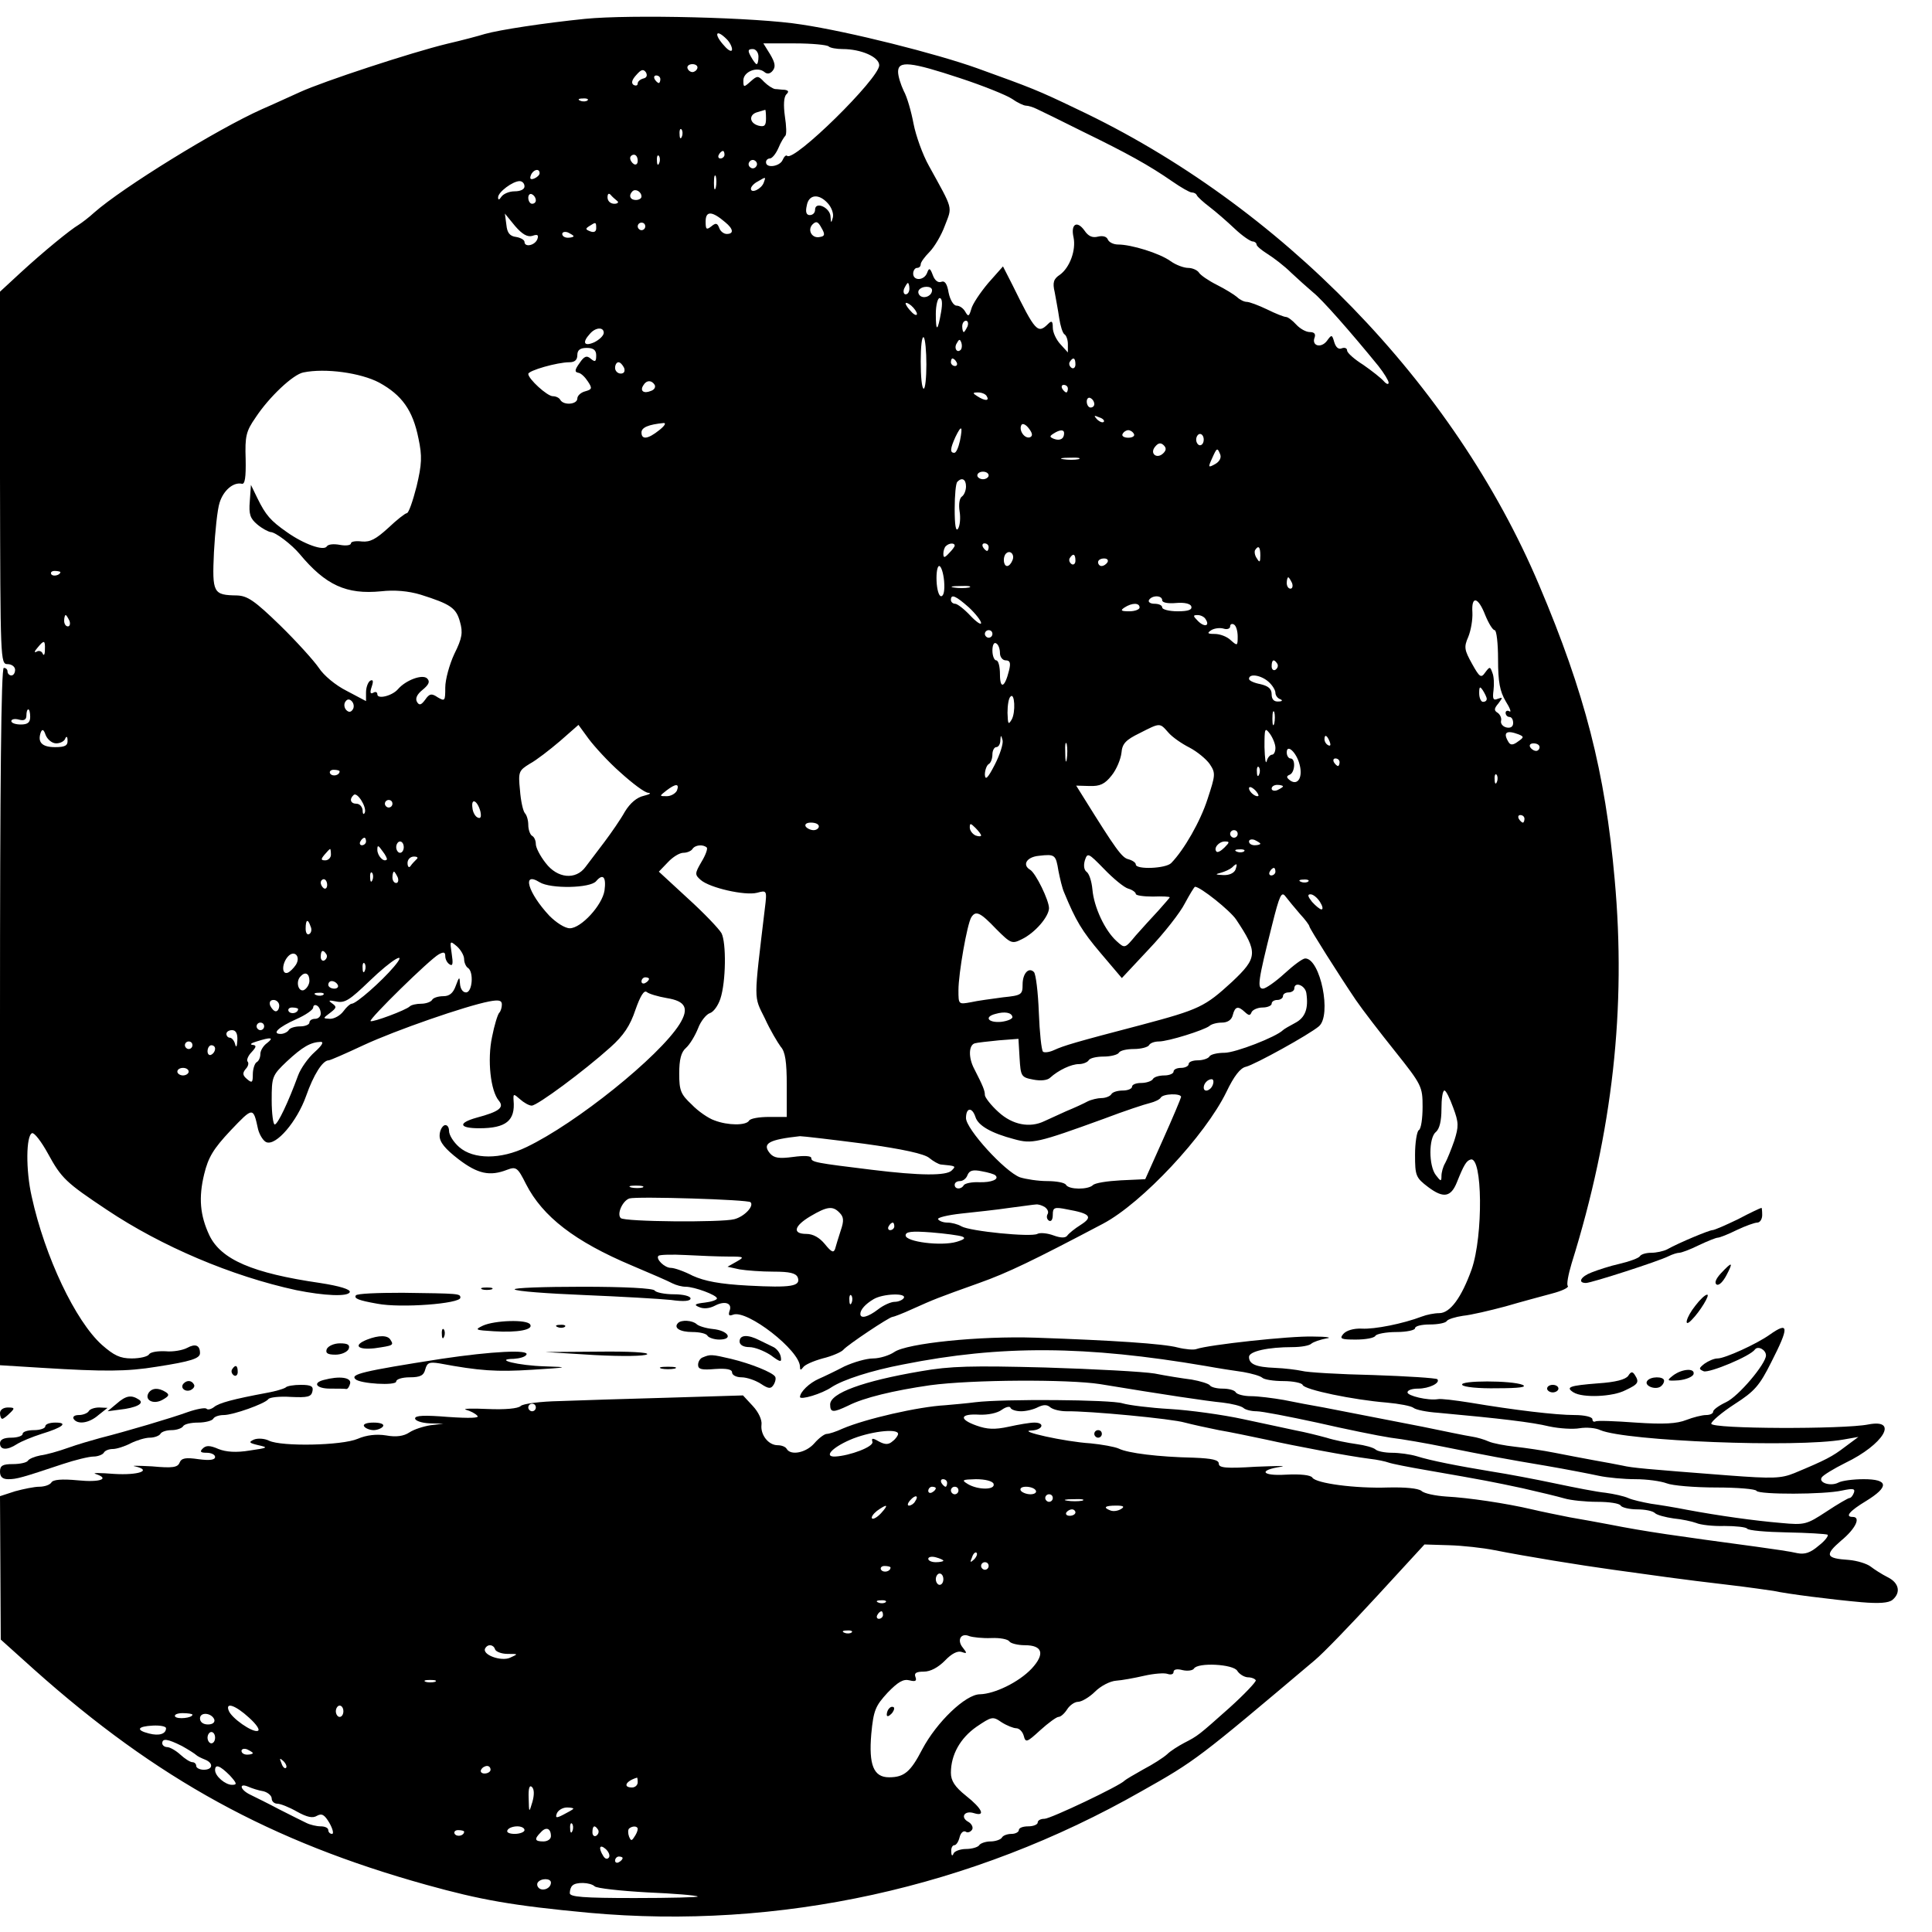
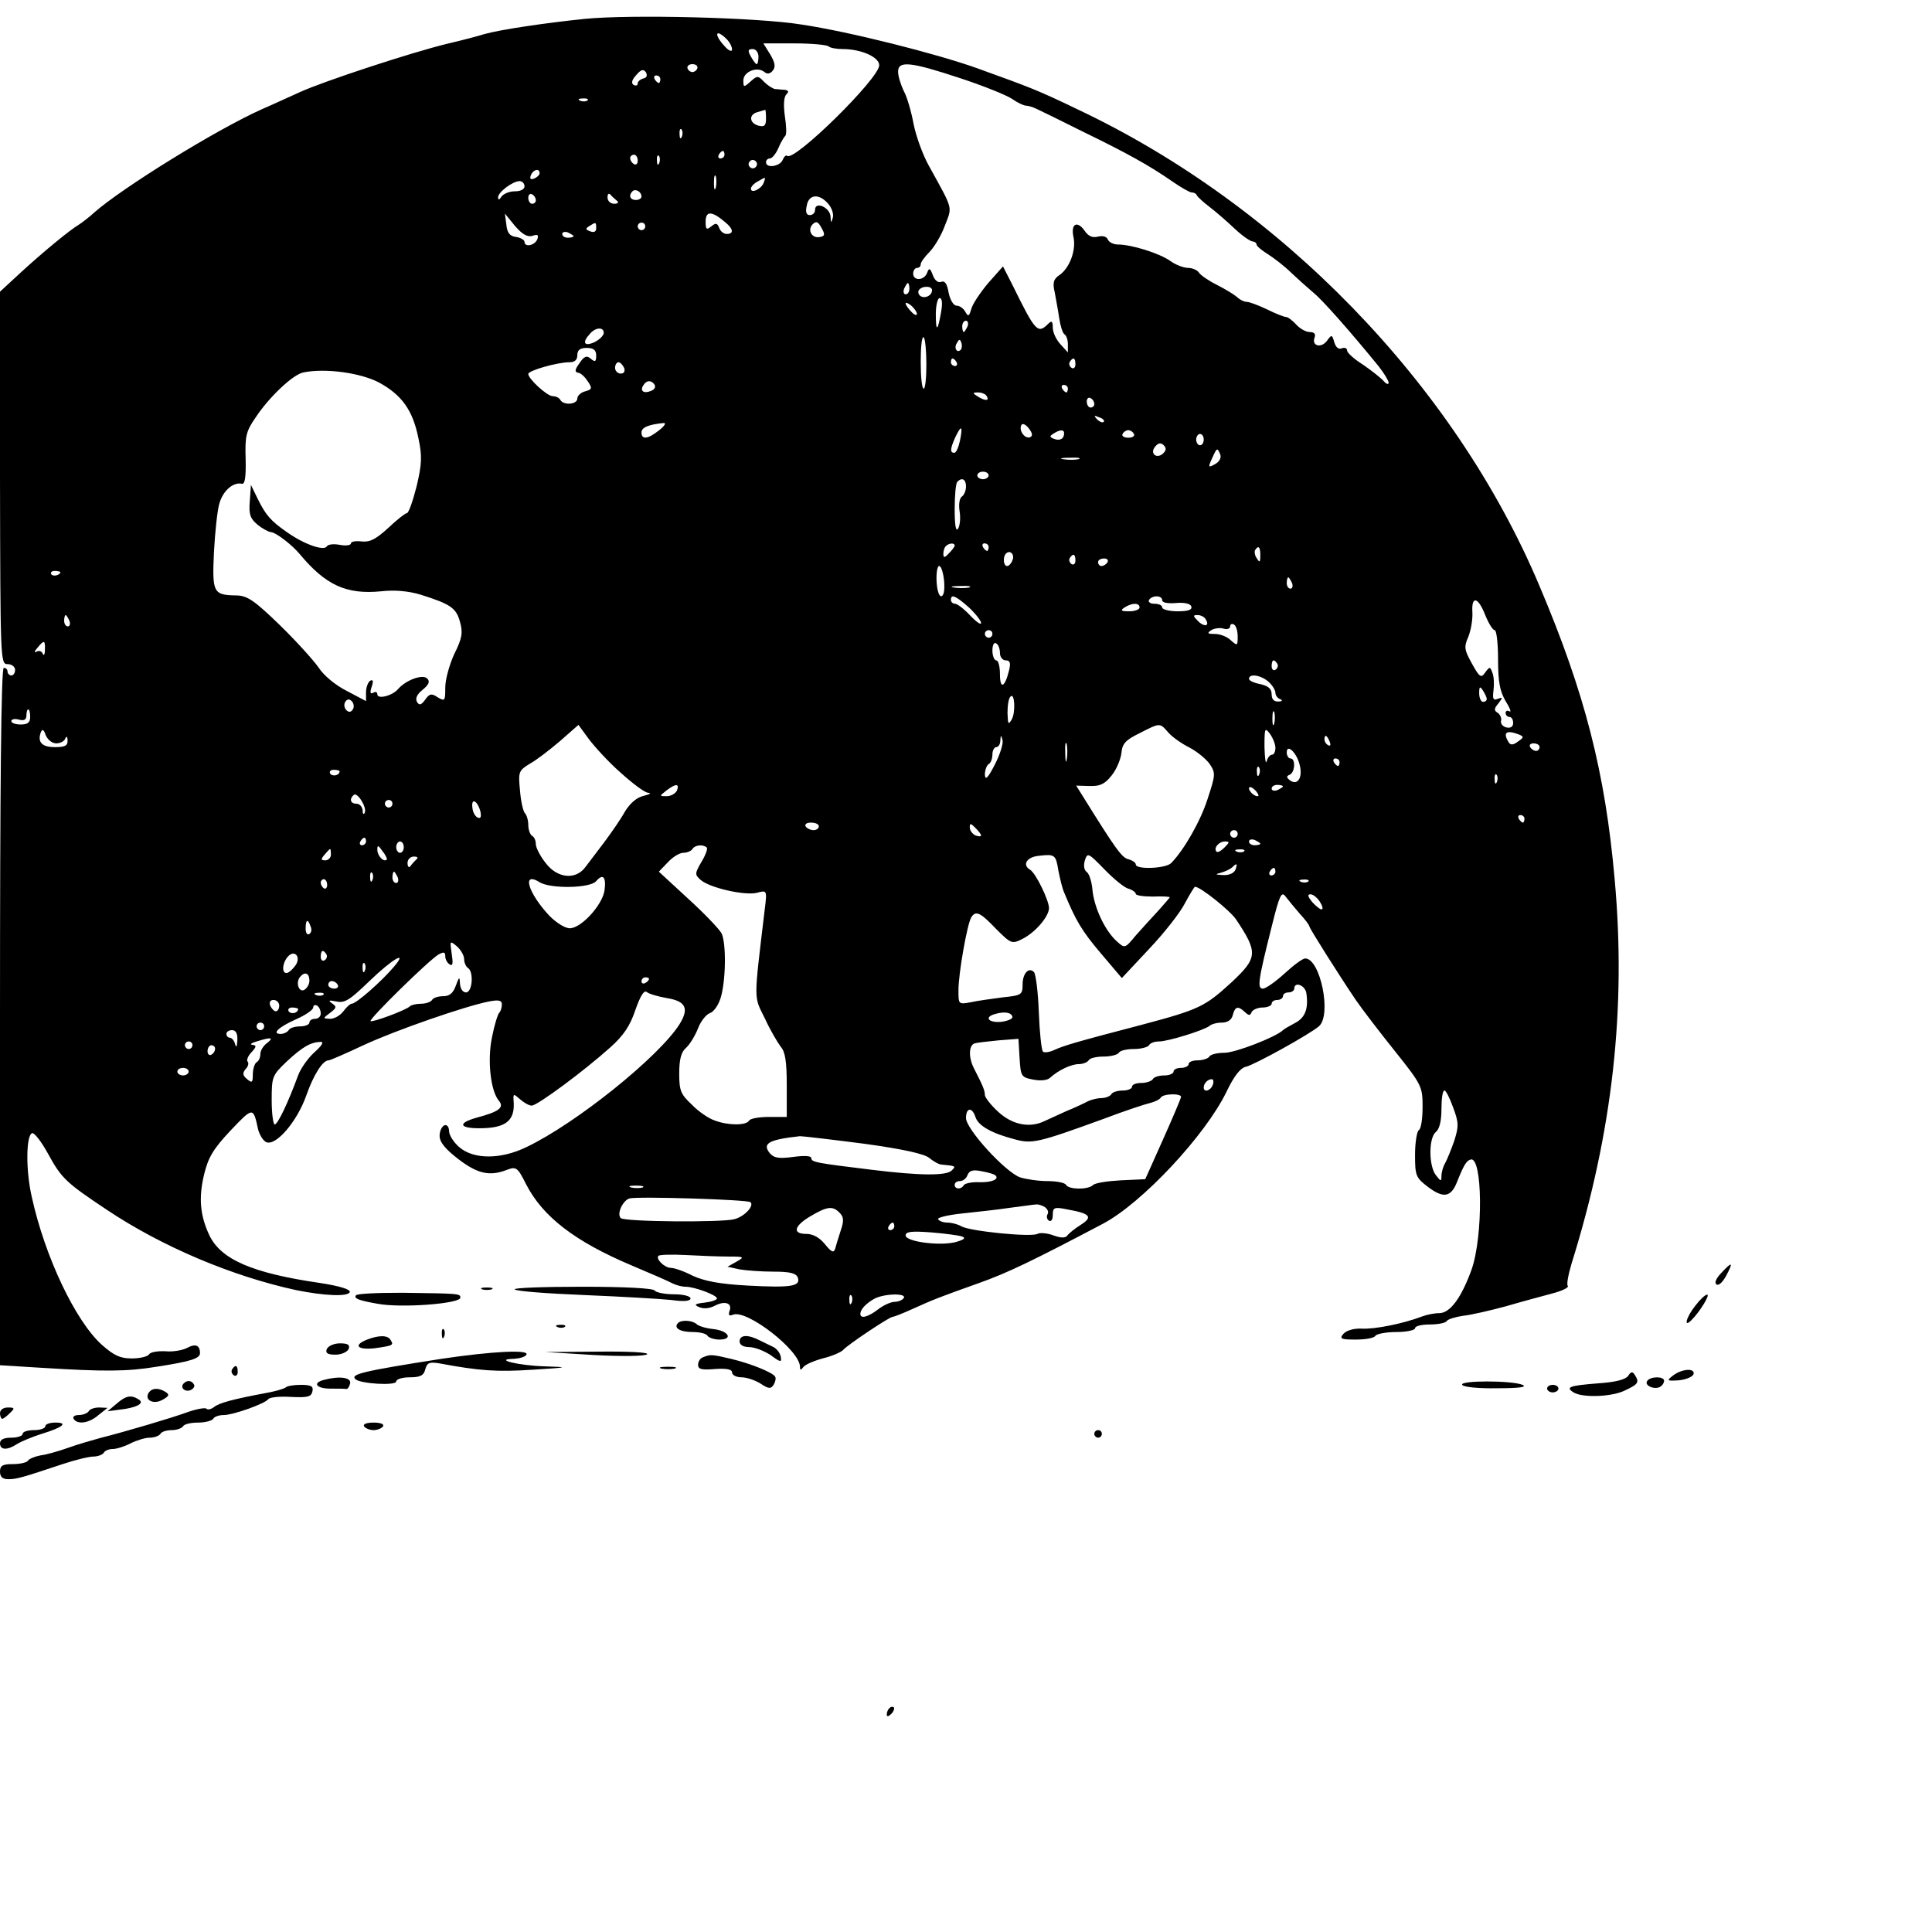
<svg xmlns="http://www.w3.org/2000/svg" version="1.0" width="512pt" height="512pt" viewBox="0 0 512 512" preserveAspectRatio="xMidYMid meet">
  <g transform="translate(0,512) scale(0.1,-0.1)" fill="#000000" stroke="none">
    <path d="M1550 5070 c-108 -11 -226 -29 -265 -40 -16 -5 -61 -17 -100 -26 -95 -23 -329 -100 -390 -128 -27 -12 -72 -33 -100 -45 -121 -54 -370 -208 -445 -274 -14 -13 -34 -28 -42 -33 -22 -13 -92 -70 -155 -128 l-53 -49 0 -494 c1 -484 1 -493 20 -493 11 0 20 -7 20 -15 0 -8 -4 -15 -10 -15 -5 0 -10 5 -10 10 0 6 -4 10 -10 10 -7 0 -10 -315 -10 -924 l0 -924 113 -7 c162 -10 223 -10 302 3 91 14 115 22 115 36 0 21 -12 26 -34 14 -11 -6 -37 -11 -57 -9 -21 1 -40 -2 -44 -8 -3 -6 -24 -11 -46 -11 -31 0 -47 8 -79 36 -70 63 -151 233 -186 393 -16 70 -15 162 1 168 6 2 25 -23 42 -54 36 -66 48 -77 156 -149 145 -97 331 -176 502 -213 74 -15 138 -18 142 -5 2 7 -27 16 -79 24 -179 26 -262 62 -293 126 -25 53 -29 100 -14 162 11 45 24 67 70 116 60 63 60 63 73 3 4 -15 14 -31 22 -34 26 -10 81 55 105 122 20 57 44 95 60 95 4 0 45 18 92 40 86 40 271 104 333 116 26 5 34 3 34 -8 0 -8 -3 -18 -7 -22 -4 -4 -13 -33 -19 -64 -13 -61 -4 -143 18 -169 15 -18 1 -29 -59 -45 -50 -14 -47 -28 7 -28 71 0 96 20 91 74 -1 18 0 18 17 3 10 -9 24 -17 31 -17 15 0 139 92 208 154 36 32 53 58 67 100 13 37 23 53 30 47 6 -5 30 -12 53 -16 50 -8 60 -27 34 -69 -54 -86 -274 -263 -406 -326 -68 -33 -140 -33 -178 0 -15 13 -27 32 -27 43 0 10 -5 17 -12 15 -7 -3 -13 -15 -13 -28 0 -17 15 -35 50 -62 51 -39 83 -46 129 -28 24 9 28 6 50 -38 44 -86 129 -152 281 -216 50 -21 98 -42 107 -47 10 -5 25 -9 35 -9 23 0 83 -22 83 -31 0 -4 -15 -9 -32 -11 -27 -3 -30 -6 -15 -12 11 -5 27 -4 42 4 27 14 47 6 38 -15 -3 -11 -1 -13 10 -9 37 14 177 -95 177 -138 0 -9 2 -10 8 -2 4 7 27 17 52 24 25 6 50 17 55 23 11 13 122 87 130 87 3 0 27 9 53 21 58 26 65 29 177 69 76 27 144 60 328 157 104 55 271 234 327 349 20 42 37 64 52 67 24 6 167 85 193 107 35 29 4 180 -36 180 -7 0 -31 -18 -55 -40 -24 -22 -50 -40 -57 -40 -16 0 -13 21 24 168 20 80 25 91 36 76 7 -9 24 -30 38 -46 14 -15 25 -30 25 -33 0 -5 79 -130 123 -195 17 -25 64 -86 104 -136 71 -89 73 -94 73 -147 0 -31 -4 -59 -10 -62 -5 -3 -10 -33 -10 -65 0 -56 2 -61 35 -86 40 -30 60 -27 76 13 18 45 25 57 36 60 32 11 34 -202 3 -291 -27 -75 -57 -116 -86 -116 -13 0 -33 -4 -46 -9 -50 -19 -125 -34 -159 -32 -22 1 -41 -5 -49 -14 -11 -13 -6 -15 33 -15 25 0 49 4 52 10 3 5 28 10 56 10 27 0 49 5 49 10 0 6 18 10 39 10 22 0 42 4 45 9 3 5 23 11 43 14 21 2 72 14 113 25 41 12 97 27 123 34 27 7 45 16 42 20 -4 3 1 30 10 60 109 349 145 677 114 1018 -25 283 -79 494 -200 779 -225 533 -686 1008 -1225 1262 -104 50 -120 56 -264 108 -109 39 -339 97 -466 116 -117 19 -454 27 -574 15z m376 -54 c8 -8 14 -20 14 -27 0 -7 -9 -4 -20 9 -29 31 -24 48 6 18z m270 -19 c4 -4 21 -7 37 -7 49 0 97 -21 97 -43 0 -35 -226 -257 -244 -240 -3 3 -8 -2 -12 -11 -7 -17 -44 -23 -44 -6 0 6 5 10 10 10 6 0 16 12 23 28 6 15 15 29 18 32 4 3 3 26 -1 52 -4 29 -3 51 4 58 7 7 6 10 -4 12 -8 0 -20 2 -26 2 -6 1 -19 9 -29 19 -16 17 -18 17 -36 1 -18 -16 -19 -16 -19 3 0 23 37 38 56 22 7 -6 15 -5 22 4 8 10 6 21 -7 43 l-18 29 83 0 c46 0 86 -4 90 -8z m-186 -27 c0 -11 -2 -20 -5 -20 -2 0 -9 9 -15 20 -9 16 -8 20 5 20 8 0 15 -9 15 -20z m-162 -31 c-2 -6 -8 -10 -13 -10 -5 0 -11 4 -13 10 -2 6 4 11 13 11 9 0 15 -5 13 -11z m696 -26 c61 -20 123 -45 138 -55 14 -10 31 -18 37 -18 6 0 19 -4 29 -9 9 -4 64 -31 122 -60 117 -57 175 -89 237 -132 23 -16 46 -29 51 -29 6 0 12 -3 14 -8 2 -4 17 -18 33 -30 17 -13 47 -39 67 -58 20 -19 42 -34 48 -34 5 0 10 -4 10 -8 0 -4 13 -15 29 -25 16 -10 45 -32 63 -50 18 -17 45 -41 58 -52 23 -18 98 -103 173 -195 15 -19 27 -39 27 -44 0 -6 -6 -4 -13 4 -7 8 -31 27 -54 43 -24 15 -43 32 -43 38 0 6 -6 9 -14 6 -9 -4 -16 3 -20 16 -6 21 -7 21 -20 3 -16 -20 -41 -12 -32 10 3 9 -1 14 -13 14 -10 0 -26 9 -36 20 -10 11 -22 20 -27 20 -5 0 -28 9 -50 20 -23 11 -47 20 -54 20 -7 0 -19 6 -26 13 -7 6 -31 21 -53 32 -22 11 -44 26 -48 33 -4 6 -17 12 -28 12 -12 0 -33 8 -47 18 -29 21 -104 44 -139 44 -12 0 -24 6 -27 13 -3 8 -13 11 -26 8 -15 -4 -26 1 -36 16 -20 28 -37 17 -29 -18 7 -34 -10 -80 -36 -99 -17 -11 -20 -21 -14 -46 3 -17 9 -48 12 -69 3 -20 9 -40 14 -43 5 -3 9 -15 9 -26 l0 -22 -20 22 c-11 12 -20 31 -20 44 0 17 -3 19 -12 10 -28 -28 -34 -21 -95 103 l-25 49 -39 -44 c-21 -25 -42 -56 -45 -69 -6 -20 -8 -21 -16 -7 -5 9 -15 16 -23 16 -8 0 -17 15 -21 34 -4 24 -10 33 -20 29 -8 -3 -17 4 -22 18 -7 19 -10 20 -15 6 -8 -21 -37 -22 -37 -2 0 8 5 15 10 15 6 0 10 4 10 10 0 5 11 20 23 32 13 13 32 45 41 70 20 52 23 40 -42 158 -17 30 -35 81 -41 112 -6 32 -17 71 -26 87 -8 17 -15 39 -15 51 0 30 34 26 164 -17z m-839 -1 c-8 -2 -15 -8 -15 -13 0 -6 -5 -7 -11 -4 -7 5 -4 14 7 26 13 15 19 17 26 7 4 -8 2 -14 -7 -16z m45 -2 c0 -5 -2 -10 -4 -10 -3 0 -8 5 -11 10 -3 6 -1 10 4 10 6 0 11 -4 11 -10z m-193 -56 c-3 -3 -12 -4 -19 -1 -8 3 -5 6 6 6 11 1 17 -2 13 -5z m473 -48 c0 -19 -4 -23 -20 -19 -25 7 -26 30 -2 36 9 3 18 5 20 6 1 0 2 -10 2 -23z m-223 -48 c-3 -8 -6 -5 -6 6 -1 11 2 17 5 13 3 -3 4 -12 1 -19z m113 -48 c0 -5 -5 -10 -11 -10 -5 0 -7 5 -4 10 3 6 8 10 11 10 2 0 4 -4 4 -10z m-230 -16 c0 -8 -4 -12 -10 -9 -5 3 -10 10 -10 16 0 5 5 9 10 9 6 0 10 -7 10 -16z m57 -6 c-3 -8 -6 -5 -6 6 -1 11 2 17 5 13 3 -3 4 -12 1 -19z m257 -9 c-3 -5 -10 -7 -15 -3 -5 3 -7 10 -3 15 3 5 10 7 15 3 5 -3 7 -10 3 -15z m-574 -18 c0 -5 -7 -11 -14 -14 -10 -4 -13 -1 -9 9 6 15 23 19 23 5z m467 -38 c-3 -10 -5 -4 -5 12 0 17 2 24 5 18 2 -7 2 -21 0 -30z m127 13 c-6 -17 -34 -30 -34 -16 0 5 8 14 18 19 22 13 22 13 16 -3z m-634 -10 c0 -8 -11 -13 -26 -13 -15 0 -30 -7 -35 -14 -6 -9 -9 -10 -9 -2 0 14 39 43 57 43 7 0 13 -6 13 -14z m310 -27 c0 -5 -7 -9 -15 -9 -15 0 -20 12 -9 23 8 8 24 -1 24 -14z m-280 -10 c0 -5 -4 -9 -10 -9 -5 0 -10 7 -10 16 0 8 5 12 10 9 6 -3 10 -10 10 -16z m215 -1 c6 -4 2 -8 -7 -8 -10 0 -18 7 -18 17 0 9 3 12 8 7 4 -5 12 -12 17 -16z m559 -7 c10 -11 16 -28 13 -38 -4 -15 -5 -15 -6 3 -1 24 -41 42 -41 18 0 -8 -6 -14 -14 -14 -9 0 -12 8 -8 25 5 30 32 33 56 6z m-272 -50 c22 -18 23 -31 4 -31 -8 0 -17 7 -20 16 -5 13 -9 14 -21 4 -13 -10 -15 -8 -15 13 0 29 17 28 52 -2z m-511 -36 c14 5 17 2 13 -9 -7 -17 -34 -22 -34 -7 0 5 -10 11 -22 13 -17 2 -24 11 -26 32 l-4 30 27 -33 c19 -22 33 -30 46 -26z m762 -3 c-21 -5 -34 18 -20 33 10 10 15 8 24 -9 10 -17 9 -22 -4 -24z m-593 23 c0 -9 -6 -12 -16 -8 -13 5 -13 7 -2 14 17 11 18 11 18 -6z m130 5 c0 -5 -4 -10 -10 -10 -5 0 -10 5 -10 10 0 6 5 10 10 10 6 0 10 -4 10 -10z m-190 -26 c0 -2 -7 -4 -15 -4 -8 0 -15 4 -15 10 0 5 7 7 15 4 8 -4 15 -8 15 -10z m890 -139 c0 -8 -4 -15 -10 -15 -5 0 -7 7 -4 15 4 8 8 15 10 15 2 0 4 -7 4 -15z m60 -4 c0 -14 -18 -23 -30 -16 -6 4 -8 11 -5 16 8 12 35 12 35 0z m24 -58 c-9 -52 -14 -54 -14 -5 0 23 5 42 10 42 7 0 8 -14 4 -37z m-64 -5 c0 -5 -7 -3 -15 6 -8 8 -15 18 -15 22 0 3 7 1 15 -6 8 -7 15 -17 15 -22z m134 -33 c-4 -8 -8 -15 -10 -15 -2 0 -4 7 -4 15 0 8 4 15 10 15 5 0 7 -7 4 -15z m-964 -17 c0 -7 -11 -18 -25 -25 -27 -12 -33 -1 -12 22 15 18 37 19 37 3z m855 -84 c0 -35 -3 -64 -7 -64 -5 0 -8 32 -8 72 0 39 3 68 8 64 4 -4 7 -37 7 -72z m91 39 c-10 -10 -19 5 -10 18 6 11 8 11 12 0 2 -7 1 -15 -2 -18z m-966 -15 c0 -17 -3 -18 -14 -9 -11 10 -18 7 -30 -11 -13 -18 -14 -24 -3 -26 7 -1 18 -12 25 -23 12 -18 11 -21 -7 -26 -12 -3 -21 -12 -21 -19 0 -16 -36 -19 -45 -4 -3 6 -12 10 -20 10 -15 0 -65 46 -65 59 0 9 77 31 109 31 14 0 21 6 21 19 0 13 7 19 25 19 18 0 25 -6 25 -20z m955 -18 c3 -5 1 -10 -4 -10 -6 0 -11 5 -11 10 0 6 2 10 4 10 3 0 8 -4 11 -10z m315 -6 c0 -8 -5 -12 -10 -9 -6 4 -8 11 -5 16 9 14 15 11 15 -7z m-1196 -9 c3 -9 0 -15 -9 -15 -8 0 -15 7 -15 15 0 8 4 15 9 15 5 0 11 -7 15 -15z m-649 -39 c60 -33 89 -73 104 -148 10 -47 9 -68 -5 -127 -10 -39 -21 -71 -26 -71 -4 0 -27 -18 -49 -39 -33 -30 -48 -38 -70 -36 -16 2 -29 0 -29 -5 0 -5 -13 -7 -29 -4 -16 3 -31 2 -35 -4 -8 -13 -61 6 -106 38 -43 30 -56 45 -78 90 l-17 35 -3 -43 c-3 -35 1 -46 20 -62 13 -11 29 -19 35 -20 13 0 56 -33 77 -58 69 -83 124 -108 216 -99 35 4 72 1 105 -9 79 -25 94 -35 104 -72 8 -28 6 -43 -15 -85 -13 -28 -24 -68 -24 -89 0 -36 -1 -37 -20 -26 -16 11 -22 10 -33 -6 -11 -15 -16 -16 -22 -6 -5 9 0 20 15 32 17 14 20 22 12 30 -12 12 -56 -4 -77 -28 -15 -18 -55 -28 -55 -14 0 6 -5 8 -11 4 -8 -4 -9 1 -4 16 5 15 4 20 -4 16 -6 -4 -11 -18 -11 -31 l0 -23 -51 27 c-30 15 -61 41 -74 61 -13 19 -59 70 -103 113 -67 65 -86 78 -114 79 -63 1 -66 6 -61 115 3 54 9 113 15 131 10 32 36 55 59 50 8 -2 11 17 10 65 -2 61 1 74 26 110 36 55 100 115 127 120 58 12 152 -1 201 -27z m730 -6 c3 -6 -1 -13 -10 -16 -19 -8 -30 0 -20 15 8 14 22 14 30 1z m1095 -10 c0 -5 -2 -10 -4 -10 -3 0 -8 5 -11 10 -3 6 -1 10 4 10 6 0 11 -4 11 -10z m-215 -20 c8 -13 -5 -13 -25 0 -13 8 -13 10 2 10 9 0 20 -4 23 -10z m285 -21 c0 -5 -4 -9 -10 -9 -5 0 -10 7 -10 16 0 8 5 12 10 9 6 -3 10 -10 10 -16z m25 -47 c-3 -3 -11 0 -18 7 -9 10 -8 11 6 5 10 -3 15 -9 12 -12z m-1178 -22 c-30 -24 -47 -26 -47 -6 0 13 18 21 59 25 7 0 2 -8 -12 -19z m982 -19 c-14 -4 -30 19 -22 33 3 5 12 1 20 -10 10 -13 10 -20 2 -23z m-185 -9 c-4 -18 -10 -32 -15 -32 -12 0 -11 11 3 42 16 33 20 30 12 -10z m276 20 c0 -15 -11 -21 -27 -15 -12 5 -12 7 -1 14 17 11 28 11 28 1z m185 -2 c3 -5 -3 -10 -15 -10 -12 0 -18 5 -15 10 3 6 10 10 15 10 5 0 12 -4 15 -10z m185 -15 c0 -8 -4 -15 -10 -15 -5 0 -10 7 -10 15 0 8 5 15 10 15 6 0 10 -7 10 -15z m-107 -36 c-17 -17 -37 -1 -22 17 8 10 15 12 23 4 7 -7 7 -13 -1 -21z m151 -4 c3 -9 -3 -19 -14 -25 -18 -10 -19 -9 -8 15 13 29 14 30 22 10z m-376 -12 c-10 -2 -28 -2 -40 0 -13 2 -5 4 17 4 22 1 32 -1 23 -4z m-238 -43 c0 -5 -7 -10 -15 -10 -8 0 -15 5 -15 10 0 6 7 10 15 10 8 0 15 -4 15 -10z m-60 -29 c0 -11 -5 -23 -11 -27 -6 -4 -9 -20 -6 -39 3 -17 1 -38 -4 -46 -6 -9 -9 9 -9 52 0 36 3 69 7 72 12 13 23 7 23 -12z m-30 -157 c0 -3 -7 -12 -15 -20 -12 -13 -15 -13 -15 -1 0 7 3 17 7 20 8 8 23 9 23 1z m90 -4 c0 -5 -2 -10 -4 -10 -3 0 -8 5 -11 10 -3 6 -1 10 4 10 6 0 11 -4 11 -10z m720 -22 c0 -18 -2 -20 -9 -8 -6 8 -7 18 -5 22 9 14 14 9 14 -14z m-657 -13 c-3 -8 -9 -15 -14 -15 -10 0 -12 24 -3 33 11 11 24 -3 17 -18z m167 -1 c0 -8 -5 -12 -10 -9 -6 4 -8 11 -5 16 9 14 15 11 15 -7z m85 -4 c-3 -5 -10 -10 -16 -10 -5 0 -9 5 -9 10 0 6 7 10 16 10 8 0 12 -4 9 -10z m-433 -50 c2 -25 -1 -40 -8 -40 -6 0 -11 18 -12 40 -1 22 2 40 7 40 5 0 11 -18 13 -40z m-2342 24 c0 -8 -19 -13 -24 -6 -3 5 1 9 9 9 8 0 15 -2 15 -3z m3264 -29 c3 -8 1 -15 -4 -15 -6 0 -10 7 -10 15 0 8 2 15 4 15 2 0 6 -7 10 -15z m-856 -12 c-10 -2 -28 -2 -40 0 -13 2 -5 4 17 4 22 1 32 -1 23 -4z m0 -53 c17 -16 32 -35 32 -41 0 -6 -13 3 -29 20 -16 17 -34 31 -40 31 -6 0 -11 5 -11 10 0 17 13 11 48 -20z m512 19 c0 -6 15 -9 37 -7 22 2 38 -2 40 -9 3 -9 -8 -13 -36 -13 -23 0 -41 5 -41 10 0 6 -9 10 -21 10 -11 0 -17 5 -14 10 8 13 35 13 35 -1z m856 -39 c9 -22 20 -40 25 -40 5 0 9 -35 9 -77 0 -61 5 -85 20 -111 12 -19 16 -31 10 -27 -5 3 -10 1 -10 -4 0 -6 5 -11 10 -11 6 0 10 -7 10 -16 0 -10 -7 -14 -17 -12 -10 2 -17 10 -15 18 2 7 -3 17 -9 21 -10 6 -10 11 2 25 12 16 12 17 -2 12 -12 -5 -14 0 -11 23 2 16 1 37 -3 46 -6 17 -7 17 -19 1 -11 -16 -15 -13 -35 23 -20 36 -22 44 -10 71 7 17 12 46 11 65 -3 45 15 42 34 -7z m-916 20 c0 -5 -12 -10 -27 -10 -22 0 -25 2 -13 10 20 13 40 13 40 0z m-2836 -35 c3 -8 1 -15 -4 -15 -6 0 -10 7 -10 15 0 8 2 15 4 15 2 0 6 -7 10 -15z m3011 4 c12 -18 -3 -22 -20 -5 -14 14 -14 16 -1 16 8 0 18 -5 21 -11z m85 -46 c0 -25 -1 -25 -18 -10 -10 10 -29 17 -43 17 -19 0 -21 2 -9 10 8 5 23 7 33 4 9 -3 17 0 17 6 0 6 5 8 10 5 6 -3 10 -18 10 -32z m-650 7 c0 -5 -4 -10 -10 -10 -5 0 -10 5 -10 10 0 6 5 10 10 10 6 0 10 -4 10 -10z m-2511 -42 c0 -13 -3 -17 -6 -10 -2 6 -10 9 -16 5 -7 -4 -6 1 2 10 18 22 21 21 20 -5z m2531 -9 c0 -10 7 -19 15 -19 12 0 14 -7 9 -27 -11 -45 -24 -51 -24 -10 0 20 -4 37 -10 37 -5 0 -10 12 -10 26 0 14 4 23 10 19 6 -3 10 -15 10 -26z m735 -28 c3 -5 1 -12 -5 -16 -5 -3 -10 1 -10 9 0 18 6 21 15 7z m-23 -48 c10 -9 18 -22 18 -29 0 -7 6 -15 13 -17 7 -3 5 -6 -5 -6 -12 -1 -18 6 -18 19 0 15 -9 22 -30 27 -16 3 -30 9 -30 14 0 15 32 10 52 -8z m578 -45 c0 -5 -4 -8 -10 -8 -5 0 -10 10 -10 23 0 18 2 19 10 7 5 -8 10 -18 10 -22z m-1259 -55 c-9 -15 -10 -12 -11 18 0 20 3 39 8 43 11 12 14 -42 3 -61z m-1746 27 c-5 -8 -11 -8 -17 -2 -6 6 -7 16 -3 22 5 8 11 8 17 2 6 -6 7 -16 3 -22z m-855 -20 c0 -15 -7 -20 -25 -20 -14 0 -25 4 -25 9 0 5 9 7 20 4 14 -4 20 0 20 11 0 9 2 16 5 16 3 0 5 -9 5 -20z m3297 -17 c-3 -10 -5 -4 -5 12 0 17 2 24 5 18 2 -7 2 -21 0 -30z m-1733 -130 c32 -29 65 -54 74 -54 9 -1 4 -4 -12 -8 -18 -4 -36 -19 -50 -42 -11 -20 -36 -56 -54 -80 -18 -24 -41 -54 -50 -66 -26 -36 -75 -31 -106 10 -15 19 -26 41 -26 50 0 9 -4 19 -10 22 -5 3 -10 16 -10 29 0 12 -4 26 -9 31 -5 6 -11 33 -13 61 -5 49 -3 52 26 70 17 9 53 37 80 60 l49 43 27 -37 c15 -20 52 -61 84 -89z m1452 106 c10 -12 36 -30 56 -40 21 -11 45 -31 54 -44 16 -24 15 -29 -6 -93 -19 -59 -62 -134 -96 -169 -14 -15 -94 -18 -94 -4 0 5 -9 11 -20 14 -17 4 -34 28 -118 163 l-20 32 35 -1 c28 -1 41 5 59 28 13 16 24 43 26 60 2 24 11 34 48 52 55 28 53 28 76 2z m-2947 -29 c11 0 22 6 24 13 3 7 6 5 6 -5 1 -14 -7 -18 -33 -18 -35 0 -47 13 -38 39 4 10 8 8 13 -7 5 -12 17 -22 28 -22z m3231 -12 c0 -10 -4 -18 -9 -18 -5 0 -12 -8 -14 -17 -3 -10 -5 7 -6 37 0 50 1 53 14 36 8 -11 15 -28 15 -38z m644 36 c15 -6 15 -8 -1 -19 -13 -10 -20 -10 -25 -2 -16 26 -6 33 26 21z m-1388 -81 c-18 -35 -25 -42 -26 -26 0 12 5 25 10 28 6 3 10 15 10 26 0 10 5 19 10 19 6 0 11 8 11 18 1 15 2 15 6 0 2 -9 -7 -38 -21 -65z m888 61 c3 -8 2 -12 -4 -9 -6 3 -10 10 -10 16 0 14 7 11 14 -7z m-697 -46 c-2 -13 -4 -5 -4 17 -1 22 1 32 4 23 2 -10 2 -28 0 -40z m1253 32 c0 -5 -4 -10 -9 -10 -6 0 -13 5 -16 10 -3 6 1 10 9 10 9 0 16 -4 16 -10z m-636 -46 c9 -33 -4 -56 -24 -43 -11 8 -12 12 -2 16 14 6 16 43 2 43 -5 0 -10 7 -10 16 0 24 26 0 34 -32z m106 6 c0 -5 -2 -10 -4 -10 -3 0 -8 5 -11 10 -3 6 -1 10 4 10 6 0 11 -4 11 -10z m-213 -32 c-3 -8 -6 -5 -6 6 -1 11 2 17 5 13 3 -3 4 -12 1 -19z m-2437 8 c0 -11 -19 -15 -25 -6 -3 5 1 10 9 10 9 0 16 -2 16 -4z m3067 -28 c-3 -8 -6 -5 -6 6 -1 11 2 17 5 13 3 -3 4 -12 1 -19z m-2173 -23 c-4 -8 -16 -15 -27 -15 -20 0 -20 0 -1 15 25 19 35 19 28 0z m1541 -14 c-6 -5 -25 10 -25 20 0 5 6 4 14 -3 8 -7 12 -15 11 -17z m65 25 c0 -2 -7 -6 -15 -10 -8 -3 -15 -1 -15 4 0 6 7 10 15 10 8 0 15 -2 15 -4z m-2433 -69 c-3 -7 -6 -5 -6 6 -1 9 -8 17 -16 17 -16 0 -20 12 -8 23 9 10 35 -31 30 -46z m73 23 c0 -5 -4 -10 -10 -10 -5 0 -10 5 -10 10 0 6 5 10 10 10 6 0 10 -4 10 -10z m233 -20 c3 -14 1 -20 -6 -17 -7 2 -14 14 -15 26 -4 28 13 20 21 -9z m2767 -20 c0 -5 -2 -10 -4 -10 -3 0 -8 5 -11 10 -3 6 -1 10 4 10 6 0 11 -4 11 -10z m-1870 -20 c0 -5 -6 -10 -14 -10 -8 0 -18 5 -21 10 -3 6 3 10 14 10 12 0 21 -4 21 -10z m430 -24 c0 -3 -7 -3 -15 0 -8 4 -15 13 -15 21 0 12 2 12 15 -1 8 -8 15 -17 15 -20z m680 4 c0 -5 -4 -10 -10 -10 -5 0 -10 5 -10 10 0 6 5 10 10 10 6 0 10 -4 10 -10z m-2310 -20 c0 -5 -5 -10 -11 -10 -5 0 -7 5 -4 10 3 6 8 10 11 10 2 0 4 -4 4 -10z m2370 -6 c0 -2 -7 -4 -15 -4 -8 0 -15 4 -15 10 0 5 7 7 15 4 8 -4 15 -8 15 -10z m-2270 -9 c0 -8 -4 -15 -10 -15 -5 0 -10 7 -10 15 0 8 5 15 10 15 6 0 10 -7 10 -15z m2175 -1 c-9 -9 -18 -14 -21 -11 -9 9 6 27 22 27 13 0 13 -2 -1 -16z m-2220 -32 c-8 -8 -25 10 -25 26 0 13 2 13 14 -4 8 -10 13 -21 11 -22z m848 32 c3 -3 -3 -20 -14 -38 -18 -31 -18 -34 -2 -48 24 -21 117 -42 149 -34 26 7 27 7 21 -41 -30 -252 -30 -231 0 -292 14 -31 34 -64 42 -75 12 -13 16 -40 16 -102 l0 -84 -47 0 c-26 0 -50 -4 -53 -10 -8 -13 -56 -13 -92 1 -15 5 -43 24 -60 42 -29 27 -33 37 -33 82 0 37 5 57 18 68 10 9 24 32 32 52 7 19 22 37 31 40 10 3 22 20 28 38 15 45 16 149 3 174 -7 12 -46 53 -89 92 l-77 71 24 25 c13 14 31 25 41 25 10 0 21 5 24 10 7 11 28 13 38 4z m-996 -19 c0 -8 -7 -15 -15 -15 -12 0 -12 3 -2 15 7 8 13 15 15 15 1 0 2 -7 2 -15z m2420 9 c-3 -3 -12 -4 -19 -1 -8 3 -5 6 6 6 11 1 17 -2 13 -5z m-492 -52 c4 -20 10 -46 15 -57 31 -75 47 -102 97 -161 l56 -66 72 77 c40 42 83 97 95 121 13 24 25 44 27 44 14 0 93 -63 109 -87 58 -87 57 -101 -11 -165 -72 -66 -86 -73 -240 -114 -176 -46 -206 -55 -232 -67 -13 -6 -26 -7 -29 -4 -4 4 -9 51 -11 104 -2 54 -8 102 -13 107 -14 14 -30 -4 -30 -33 0 -27 -3 -29 -52 -34 -29 -4 -68 -9 -85 -13 -33 -6 -33 -6 -33 32 0 44 23 175 34 193 12 19 24 13 66 -31 39 -39 42 -40 68 -27 35 17 71 59 72 82 0 21 -35 93 -50 102 -22 13 -9 34 23 37 43 5 45 3 52 -40z m185 -47 c11 -3 20 -10 20 -14 0 -4 20 -7 45 -7 25 1 45 0 45 -2 0 -1 -14 -17 -30 -35 -17 -18 -43 -47 -60 -66 -29 -35 -29 -35 -51 -15 -31 28 -60 90 -64 137 -2 22 -9 43 -16 47 -6 5 -8 16 -4 30 7 21 9 20 51 -23 24 -25 53 -49 64 -52z m-1886 78 c-5 -5 -12 -12 -16 -18 -4 -6 -8 -2 -8 8 0 9 7 17 17 17 9 0 12 -3 7 -7z m2170 -28 c-4 -9 -17 -15 -33 -14 -20 1 -22 2 -6 6 11 3 24 9 30 14 13 13 15 11 9 -6z m106 -5 c0 -5 -5 -10 -11 -10 -5 0 -7 5 -4 10 3 6 8 10 11 10 2 0 4 -4 4 -10z m-2393 -22 c-3 -8 -6 -5 -6 6 -1 11 2 17 5 13 3 -3 4 -12 1 -19z m67 7 c3 -8 1 -15 -4 -15 -6 0 -10 7 -10 15 0 8 2 15 4 15 2 0 6 -7 10 -15z m548 -35 c-6 -39 -62 -100 -92 -100 -13 0 -36 15 -54 33 -57 61 -74 119 -26 89 29 -18 135 -16 150 3 18 21 27 11 22 -25z m-735 15 c0 -8 -4 -12 -9 -9 -4 3 -8 9 -8 15 0 5 4 9 8 9 5 0 9 -7 9 -15z m2600 9 c-3 -3 -12 -4 -19 -1 -8 3 -5 6 6 6 11 1 17 -2 13 -5z m31 -54 c7 -11 9 -20 4 -20 -4 0 -15 9 -25 20 -11 14 -13 20 -4 20 7 0 18 -9 25 -20z m-2675 -65 c4 -8 2 -17 -3 -20 -6 -4 -10 3 -10 14 0 25 6 27 13 6z m407 -87 c0 -9 5 -20 10 -23 16 -10 12 -65 -5 -65 -9 0 -15 10 -16 23 -1 20 -2 19 -11 -5 -7 -20 -17 -28 -33 -28 -13 0 -27 -4 -30 -10 -3 -5 -16 -10 -29 -10 -12 0 -26 -3 -30 -7 -10 -10 -99 -43 -104 -39 -5 5 157 164 181 177 13 7 17 6 17 -5 0 -8 5 -18 12 -22 8 -5 9 3 5 29 -5 34 -5 35 14 19 10 -9 19 -24 19 -34z m-446 -15 c-6 -9 -16 -19 -22 -21 -16 -5 -15 25 1 43 17 19 35 0 21 -22z m81 28 c3 -5 1 -12 -5 -16 -5 -3 -10 1 -10 9 0 18 6 21 15 7z m179 -33 c-33 -39 -100 -98 -112 -98 -4 0 -14 -9 -22 -20 -8 -11 -24 -20 -35 -20 -20 1 -20 1 0 16 17 13 18 16 5 25 -11 8 -9 9 11 5 23 -5 36 4 88 54 60 58 104 84 65 38z m-77 -10 c-3 -8 -6 -5 -6 6 -1 11 2 17 5 13 3 -3 4 -12 1 -19z m-147 -27 c0 -10 -7 -21 -15 -25 -15 -5 -22 24 -8 37 12 13 23 7 23 -12z m900 5 c0 -3 -4 -8 -10 -11 -5 -3 -10 -1 -10 4 0 6 5 11 10 11 6 0 10 -2 10 -4z m-825 -16 c3 -5 -1 -10 -9 -10 -9 0 -16 5 -16 10 0 6 4 10 9 10 6 0 13 -4 16 -10z m2567 -22 c6 -41 -3 -65 -30 -79 -15 -8 -29 -16 -32 -19 -18 -18 -126 -60 -155 -60 -18 0 -37 -4 -40 -10 -3 -5 -17 -10 -31 -10 -13 0 -24 -4 -24 -10 0 -5 -9 -10 -20 -10 -11 0 -20 -4 -20 -10 0 -5 -11 -10 -24 -10 -14 0 -28 -4 -31 -10 -3 -5 -17 -10 -31 -10 -13 0 -24 -4 -24 -10 0 -5 -11 -10 -24 -10 -14 0 -28 -4 -31 -10 -3 -5 -15 -10 -26 -10 -10 0 -27 -4 -37 -9 -9 -5 -35 -17 -57 -26 -22 -10 -48 -22 -57 -26 -39 -19 -85 -10 -122 24 -20 18 -36 39 -36 45 0 12 -5 24 -28 69 -16 30 -15 63 1 68 6 2 35 5 64 8 l52 4 3 -51 c3 -48 4 -51 36 -57 20 -4 38 -2 45 5 22 20 56 36 76 36 11 0 23 5 26 10 3 6 21 10 40 10 19 0 37 5 40 10 3 6 21 10 40 10 19 0 37 5 40 10 3 6 15 10 26 10 25 0 120 30 134 41 5 5 20 9 33 9 15 0 26 7 29 20 6 23 14 25 32 8 11 -10 14 -10 18 0 3 6 16 12 29 12 13 0 24 5 24 10 0 6 7 10 15 10 8 0 15 5 15 10 0 6 7 10 15 10 8 0 15 5 15 10 0 20 29 9 32 -12z m-2605 -4 c-3 -3 -12 -4 -19 -1 -8 3 -5 6 6 6 11 1 17 -2 13 -5z m-117 -29 c0 -8 -4 -15 -9 -15 -5 0 -11 7 -15 15 -3 9 0 15 9 15 8 0 15 -7 15 -15z m110 -21 c0 -8 -7 -14 -15 -14 -8 0 -15 -4 -15 -10 0 -5 -11 -10 -24 -10 -14 0 -28 -4 -31 -10 -3 -5 -13 -10 -21 -10 -25 0 -6 18 41 39 25 11 45 25 45 31 0 6 5 8 10 5 6 -3 10 -13 10 -21z m-60 12 c0 -11 -19 -15 -25 -6 -3 5 1 10 9 10 9 0 16 -2 16 -4z m1893 -21 c1 -5 -13 -11 -30 -13 -34 -3 -46 13 -15 21 24 7 43 4 45 -8z m-1983 -25 c0 -5 -4 -10 -10 -10 -5 0 -10 5 -10 10 0 6 5 10 10 10 6 0 10 -4 10 -10z m-71 -37 c-1 -17 -3 -21 -6 -10 -2 9 -9 17 -14 17 -5 0 -9 5 -9 10 0 6 7 10 15 10 10 0 15 -9 14 -27z m79 -7 c-10 -7 -18 -20 -18 -29 0 -9 -4 -19 -10 -22 -5 -3 -10 -18 -10 -32 0 -22 -2 -24 -15 -13 -12 10 -13 16 -4 27 7 7 9 16 5 20 -3 3 1 15 11 25 13 14 13 18 2 19 -8 1 -3 5 11 9 38 12 47 11 28 -4z m-198 -6 c0 -5 -4 -10 -10 -10 -5 0 -10 5 -10 10 0 6 5 10 10 10 6 0 10 -4 10 -10z m324 -18 c-17 -15 -37 -43 -44 -62 -26 -71 -54 -130 -62 -130 -4 0 -8 29 -8 64 0 62 1 66 40 103 42 39 63 51 90 52 9 0 3 -10 -16 -27z m-264 9 c0 -6 -4 -13 -10 -16 -5 -3 -10 1 -10 9 0 9 5 16 10 16 6 0 10 -4 10 -9z m-70 -61 c0 -5 -7 -10 -15 -10 -8 0 -15 5 -15 10 0 6 7 10 15 10 8 0 15 -4 15 -10z m2714 -35 c-6 -16 -24 -21 -24 -7 0 11 11 22 21 22 5 0 6 -7 3 -15z m637 -60 c15 -40 15 -50 3 -88 -8 -23 -19 -50 -24 -59 -6 -10 -10 -25 -10 -35 0 -15 -2 -14 -15 3 -19 25 -19 98 0 114 10 8 15 30 15 61 0 27 3 49 8 49 4 0 14 -20 23 -45z m-721 28 c-1 -5 -22 -55 -48 -113 l-47 -105 -65 -3 c-36 -2 -69 -7 -74 -13 -13 -12 -63 -12 -71 1 -3 6 -26 10 -50 10 -24 0 -56 5 -72 10 -40 15 -143 128 -143 157 0 28 16 30 25 3 7 -23 42 -43 103 -59 47 -13 61 -10 237 54 55 21 110 39 123 42 12 3 25 9 28 14 6 11 54 12 54 2z m-840 -124 c102 -14 161 -27 173 -38 11 -9 24 -16 30 -17 41 -4 41 -4 29 -16 -14 -14 -82 -14 -212 2 -147 18 -160 20 -160 31 0 6 -19 7 -48 3 -38 -5 -51 -3 -62 10 -21 26 -2 36 80 45 8 0 85 -9 170 -20z m348 -84 c11 -10 -10 -19 -43 -18 -19 1 -38 -3 -41 -8 -7 -12 -24 -11 -24 1 0 6 6 10 14 10 8 0 17 7 20 16 5 12 14 15 38 10 17 -3 34 -8 36 -11z m-935 -32 c-7 -2 -21 -2 -30 0 -10 3 -4 5 12 5 17 0 24 -2 18 -5z m286 -39 c10 -10 -16 -38 -43 -45 -33 -9 -292 -7 -301 3 -11 11 5 46 23 52 21 6 315 -3 321 -10z m780 -13 c7 -5 11 -13 7 -19 -3 -6 -2 -13 4 -17 6 -3 10 3 10 16 0 19 4 21 38 14 62 -11 69 -20 36 -41 -16 -10 -32 -23 -36 -29 -5 -6 -17 -6 -36 1 -16 6 -36 8 -43 4 -17 -9 -178 7 -201 20 -10 6 -27 10 -37 10 -11 0 -22 4 -25 9 -3 4 25 11 62 15 37 4 94 10 127 15 33 4 65 9 70 9 6 1 16 -2 24 -7z m-544 -15 c11 -11 12 -21 3 -47 -6 -19 -13 -41 -15 -49 -4 -11 -10 -8 -27 13 -14 17 -31 27 -49 27 -38 0 -33 21 11 47 44 26 59 28 77 9z m145 -36 c0 -5 -5 -10 -11 -10 -5 0 -7 5 -4 10 3 6 8 10 11 10 2 0 4 -4 4 -10z m180 -27 c10 -4 5 -8 -15 -14 -41 -12 -135 0 -135 17 0 10 15 12 68 8 37 -3 74 -8 82 -11z m-620 -53 c43 0 44 -1 21 -14 l-23 -13 32 -7 c18 -3 58 -6 90 -6 43 0 59 -4 64 -15 9 -24 -17 -28 -131 -22 -76 4 -116 12 -147 26 -23 12 -49 21 -58 21 -17 0 -41 24 -33 32 3 3 36 4 73 2 37 -2 87 -4 112 -4z m327 -122 c-3 -8 -6 -5 -6 6 -1 11 2 17 5 13 3 -3 4 -12 1 -19z m138 12 c-3 -5 -14 -10 -24 -10 -10 0 -30 -9 -44 -20 -26 -20 -47 -26 -47 -12 0 11 13 26 35 39 25 15 89 17 80 3z" />
-     <path d="M4606 1889 c-33 -16 -63 -29 -68 -29 -8 0 -88 -33 -120 -51 -10 -5 -29 -9 -42 -9 -14 0 -27 -4 -30 -9 -3 -5 -27 -14 -53 -20 -27 -6 -60 -17 -75 -23 -29 -11 -38 -28 -15 -28 14 0 194 58 219 71 10 5 23 9 28 9 6 0 30 9 52 20 23 11 46 20 50 20 5 0 28 9 50 20 23 11 48 20 55 20 7 0 13 9 13 20 0 11 -1 20 -2 19 -2 0 -30 -13 -62 -30z" />
    <path d="M4561 1746 c-14 -15 -18 -26 -12 -30 6 -4 17 7 26 24 19 36 16 38 -14 6z" />
    <path d="M1278 1703 c6 -2 18 -2 25 0 6 3 1 5 -13 5 -14 0 -19 -2 -12 -5z" />
    <path d="M1364 1703 c4 -5 87 -11 184 -15 97 -4 201 -10 230 -13 35 -5 52 -3 52 4 0 6 -19 11 -44 11 -25 0 -48 5 -51 10 -4 6 -79 10 -192 10 -103 0 -183 -3 -179 -7z" />
    <path d="M943 1687 c-5 -8 6 -13 57 -22 62 -12 220 0 220 16 0 11 -3 11 -153 13 -66 0 -121 -2 -124 -7z" />
    <path d="M4493 1660 c-25 -31 -32 -61 -10 -38 22 22 50 68 41 67 -5 0 -19 -13 -31 -29z" />
-     <path d="M1280 1607 c-23 -11 -21 -12 29 -15 63 -4 105 4 96 18 -8 14 -94 11 -125 -3z" />
    <path d="M1797 1614 c-13 -13 5 -24 38 -24 19 0 37 -4 40 -10 3 -5 18 -10 31 -10 39 0 24 24 -17 28 -19 2 -38 8 -43 13 -11 10 -40 12 -49 3z" />
    <path d="M1478 1603 c7 -3 16 -2 19 1 4 3 -2 6 -13 5 -11 0 -14 -3 -6 -6z" />
    <path d="M1171 1584 c0 -11 3 -14 6 -6 3 7 2 16 -1 19 -3 4 -6 -2 -5 -13z" />
-     <path d="M4690 1583 c-35 -25 -119 -63 -138 -63 -10 0 -25 -7 -35 -14 -15 -12 -16 -14 -2 -20 15 -5 124 40 136 58 8 10 29 -1 29 -16 0 -22 -73 -109 -106 -124 -19 -9 -34 -20 -34 -25 0 -5 -8 -9 -19 -9 -10 0 -34 -6 -52 -13 -25 -10 -60 -12 -134 -7 -55 4 -103 6 -107 3 -5 -2 -8 1 -8 6 0 6 -21 11 -47 11 -50 0 -159 13 -278 33 -38 6 -77 11 -85 9 -26 -4 -80 9 -80 18 0 6 12 10 28 10 29 0 60 15 51 25 -4 3 -80 8 -170 11 -90 2 -175 7 -189 11 -14 3 -46 7 -71 8 -51 2 -69 10 -69 29 0 15 51 26 115 26 23 0 45 4 50 9 6 5 24 11 40 14 17 2 1 5 -35 5 -61 2 -278 -22 -309 -33 -7 -3 -30 -1 -50 4 -37 10 -172 19 -377 26 -149 5 -341 -15 -374 -38 -13 -9 -39 -17 -56 -17 -18 0 -52 -10 -76 -21 -23 -12 -54 -27 -68 -33 -25 -11 -49 -34 -50 -48 0 -9 58 8 84 26 31 20 105 44 189 60 260 52 485 50 802 -4 33 -6 78 -13 100 -16 22 -4 44 -10 50 -15 5 -5 30 -9 56 -9 26 0 49 -5 51 -10 4 -13 136 -40 223 -47 33 -3 65 -9 71 -14 6 -5 35 -11 65 -13 164 -15 249 -25 294 -36 28 -6 64 -8 81 -5 18 3 43 1 55 -5 69 -29 520 -47 644 -25 l40 7 -35 -26 c-34 -26 -51 -35 -135 -70 -35 -14 -56 -15 -175 -6 -221 17 -254 20 -280 26 -14 3 -47 9 -75 14 -27 5 -75 14 -105 20 -30 6 -77 13 -105 16 -27 3 -59 9 -70 14 -11 5 -31 11 -45 13 -14 2 -72 14 -130 26 -113 22 -179 35 -262 51 -29 5 -77 14 -106 20 -29 5 -68 10 -87 10 -19 0 -37 5 -40 10 -3 6 -19 10 -35 10 -16 0 -31 4 -34 9 -3 4 -25 11 -48 15 -24 3 -68 10 -98 16 -30 5 -161 12 -290 16 -194 5 -251 4 -330 -10 -153 -26 -240 -58 -240 -88 0 -22 8 -22 48 -3 41 21 120 40 217 54 111 15 366 16 450 3 170 -28 283 -45 325 -49 25 -3 49 -9 55 -14 5 -5 21 -9 35 -9 14 0 86 -14 160 -30 74 -17 162 -35 195 -40 33 -4 96 -15 140 -24 114 -23 167 -33 275 -51 52 -9 114 -21 137 -26 23 -5 67 -9 97 -9 30 0 67 -5 83 -11 15 -6 74 -11 131 -11 56 0 105 -4 107 -9 7 -10 179 -10 227 1 29 6 35 5 31 -6 -3 -8 -8 -14 -12 -14 -3 0 -31 -16 -61 -36 -52 -34 -57 -36 -120 -30 -71 6 -164 19 -250 35 -30 6 -73 13 -95 16 -22 4 -49 10 -60 15 -11 5 -38 11 -60 14 -22 2 -83 14 -135 25 -52 11 -126 25 -165 31 -91 15 -163 29 -201 41 -17 5 -46 9 -65 9 -19 0 -39 4 -44 9 -6 5 -28 11 -50 14 -22 3 -58 10 -80 17 -22 6 -58 15 -80 19 -22 5 -85 18 -140 30 -55 12 -143 24 -195 27 -52 3 -108 10 -125 15 -30 10 -316 12 -390 3 -22 -3 -58 -6 -80 -8 -72 -4 -211 -36 -272 -62 -17 -8 -36 -14 -42 -14 -6 0 -21 -11 -33 -25 -22 -25 -62 -33 -73 -15 -3 6 -14 10 -24 10 -25 0 -46 28 -43 54 2 13 -8 34 -23 50 l-26 28 -197 -6 c-108 -3 -238 -7 -289 -9 -51 -1 -97 -7 -103 -13 -7 -7 -42 -10 -88 -8 -42 2 -68 1 -57 -2 11 -3 25 -10 30 -16 7 -6 -20 -7 -78 -3 -62 5 -87 4 -87 -4 0 -6 17 -12 38 -13 l37 -1 -34 -4 c-19 -3 -44 -11 -56 -19 -15 -10 -35 -13 -62 -8 -25 4 -52 1 -75 -9 -42 -18 -202 -21 -235 -5 -12 6 -30 7 -40 3 -15 -7 -13 -9 12 -15 27 -6 25 -7 -23 -14 -36 -6 -63 -4 -83 4 -23 10 -33 10 -42 1 -8 -8 -6 -11 11 -11 12 0 22 -5 22 -11 0 -8 -14 -10 -44 -6 -34 5 -45 3 -50 -9 -5 -13 -19 -15 -73 -10 -38 2 -58 2 -45 0 47 -11 8 -24 -56 -20 -37 3 -59 3 -49 0 40 -13 12 -23 -47 -17 -42 4 -66 2 -70 -6 -4 -6 -18 -11 -32 -11 -13 0 -42 -6 -64 -12 l-40 -13 1 -190 1 -190 89 -80 c325 -290 626 -455 1039 -570 144 -40 227 -55 430 -74 504 -46 1016 66 1465 322 144 81 151 87 459 347 23 19 97 96 166 171 l125 136 65 -2 c36 -1 90 -7 120 -13 86 -17 228 -40 315 -52 44 -6 109 -15 145 -20 36 -5 108 -14 160 -20 52 -6 106 -14 120 -16 36 -8 154 -23 233 -30 47 -4 72 -2 82 6 23 19 18 45 -12 60 -16 8 -36 21 -45 28 -10 8 -36 16 -58 18 -62 4 -65 13 -21 51 39 32 53 63 31 63 -22 0 -8 16 35 42 62 38 60 58 -6 58 -28 0 -58 -4 -67 -9 -21 -11 -54 0 -44 14 4 6 32 23 62 38 102 49 143 118 61 102 -65 -13 -416 -12 -416 2 0 6 28 30 62 52 53 34 66 49 97 111 48 94 47 109 -4 73z m-3270 -193 c0 -5 -4 -10 -10 -10 -5 0 -10 5 -10 10 0 6 5 10 10 10 6 0 10 -4 10 -10z m1286 -10 c14 0 34 5 45 11 15 7 24 7 33 -1 8 -6 27 -10 42 -10 61 1 281 -20 314 -30 19 -5 60 -14 90 -20 30 -5 87 -17 125 -25 76 -17 219 -44 275 -51 19 -2 42 -7 50 -10 8 -3 53 -12 100 -20 161 -28 175 -31 255 -48 44 -10 94 -22 111 -27 17 -5 56 -9 87 -9 31 0 59 -4 62 -10 3 -5 23 -10 44 -10 20 0 41 -4 47 -10 5 -5 28 -11 49 -14 22 -2 49 -8 60 -12 11 -5 45 -9 75 -8 30 0 57 -3 60 -7 3 -5 51 -9 105 -10 55 -1 103 -4 108 -6 4 -2 -6 -16 -23 -29 -22 -19 -37 -24 -57 -20 -16 4 -64 11 -108 17 -215 29 -294 40 -390 59 -27 5 -75 14 -105 19 -30 6 -75 15 -100 21 -68 16 -169 31 -227 34 -29 2 -59 8 -66 15 -9 7 -44 10 -88 9 -88 -3 -191 11 -201 26 -4 7 -32 10 -70 8 -65 -4 -74 12 -13 21 17 3 -14 2 -67 0 -79 -5 -98 -3 -98 8 0 10 -17 14 -67 16 -93 2 -174 12 -198 24 -11 5 -45 11 -75 14 -67 4 -197 33 -157 34 30 1 38 21 8 21 -11 0 -41 -5 -68 -11 -37 -8 -57 -7 -85 3 -48 17 -44 32 7 29 23 -1 48 4 60 13 11 8 22 10 23 5 2 -5 15 -9 28 -9z m-326 -60 c0 -4 -6 -13 -14 -19 -11 -10 -20 -10 -37 -1 -17 10 -20 9 -17 -1 4 -13 -60 -37 -99 -39 -30 -1 -9 23 39 44 50 22 128 32 128 16z m130 -130 c0 -5 -2 -10 -4 -10 -3 0 -8 5 -11 10 -3 6 -1 10 4 10 6 0 11 -4 11 -10z m123 -2 c6 -17 -41 -17 -68 -1 -18 11 -15 12 21 13 25 0 44 -5 47 -12z m-153 -12 c0 -3 -4 -8 -10 -11 -5 -3 -10 -1 -10 4 0 6 5 11 10 11 6 0 10 -2 10 -4z m60 -6 c0 -5 -4 -10 -10 -10 -5 0 -10 5 -10 10 0 6 5 10 10 10 6 0 10 -4 10 -10z m205 0 c3 -5 -3 -10 -14 -10 -11 0 -23 5 -26 10 -3 6 3 10 14 10 11 0 23 -4 26 -10z m-320 -29 c-3 -6 -11 -11 -16 -11 -5 0 -4 6 3 14 14 16 24 13 13 -3z m365 9 c0 -5 -4 -10 -10 -10 -5 0 -10 5 -10 10 0 6 5 10 10 10 6 0 10 -4 10 -10z m78 -7 c-10 -2 -28 -2 -40 0 -13 2 -5 4 17 4 22 1 32 -1 23 -4z m-533 -33 c-10 -11 -21 -17 -24 -14 -3 3 3 12 13 20 28 20 32 17 11 -6z m636 11 c-8 -5 -20 -7 -28 -4 -21 8 -15 13 15 13 20 0 23 -3 13 -9z m-121 -9 c0 -5 -7 -9 -15 -9 -8 0 -12 4 -9 9 3 4 9 8 15 8 5 0 9 -4 9 -8z m-269 -125 c-10 -9 -11 -8 -5 6 3 10 9 15 12 12 3 -3 0 -11 -7 -18z m-81 -3 c0 -2 -9 -4 -20 -4 -11 0 -20 4 -20 9 0 5 9 7 20 4 11 -3 20 -7 20 -9z m120 -14 c0 -5 -4 -10 -10 -10 -5 0 -10 5 -10 10 0 6 5 10 10 10 6 0 10 -4 10 -10z m-260 -4 c0 -11 -19 -15 -25 -6 -3 5 1 10 9 10 9 0 16 -2 16 -4z m140 -31 c0 -8 -4 -15 -10 -15 -5 0 -10 7 -10 15 0 8 5 15 10 15 6 0 10 -7 10 -15z m-153 -61 c-3 -3 -12 -4 -19 -1 -8 3 -5 6 6 6 11 1 17 -2 13 -5z m-7 -34 c0 -5 -5 -10 -11 -10 -5 0 -7 5 -4 10 3 6 8 10 11 10 2 0 4 -4 4 -10z m-83 -46 c-3 -3 -12 -4 -19 -1 -8 3 -5 6 6 6 11 1 17 -2 13 -5z m370 -15 c23 1 44 -3 48 -9 3 -5 22 -10 41 -10 47 0 54 -23 18 -62 -34 -36 -98 -67 -137 -68 -38 0 -115 -74 -153 -146 -31 -60 -48 -74 -88 -74 -41 0 -54 33 -47 115 6 63 11 74 43 109 28 29 42 37 58 33 16 -4 20 -2 16 9 -4 10 2 14 22 14 18 0 38 11 56 29 18 19 34 27 45 23 14 -5 14 -3 3 11 -17 20 -6 41 17 31 9 -3 35 -6 58 -5z m-1315 -30 c2 -6 17 -12 33 -12 29 0 29 0 7 -10 -24 -11 -76 8 -66 25 7 12 22 10 26 -3z m1967 -57 c5 -8 17 -16 27 -17 11 0 20 -4 22 -8 1 -4 -30 -37 -70 -73 -82 -73 -83 -74 -120 -93 -15 -8 -36 -21 -45 -30 -10 -9 -38 -27 -63 -40 -25 -14 -47 -27 -50 -30 -11 -13 -196 -101 -212 -101 -10 0 -18 -4 -18 -10 0 -5 -11 -10 -25 -10 -14 0 -25 -4 -25 -10 0 -5 -9 -10 -19 -10 -11 0 -23 -4 -26 -10 -3 -5 -17 -10 -30 -10 -13 0 -27 -5 -30 -10 -3 -5 -19 -10 -35 -10 -15 0 -31 -6 -33 -12 -3 -8 -6 -6 -6 5 -1 9 3 17 8 17 5 0 11 9 14 21 3 12 10 18 16 15 5 -4 13 -1 17 5 4 6 -1 16 -10 21 -22 12 -10 31 15 23 32 -10 22 12 -21 46 -30 24 -40 40 -40 61 0 48 25 92 68 122 40 27 43 28 66 12 14 -9 32 -16 39 -16 8 0 17 -9 20 -20 5 -19 8 -18 44 15 21 19 43 35 48 35 6 0 16 9 23 20 7 11 20 20 29 20 9 0 30 12 45 27 15 15 40 28 56 29 15 1 48 7 74 13 26 6 54 8 62 5 9 -3 16 -1 16 5 0 7 9 9 24 5 13 -3 27 -1 30 4 10 17 105 12 115 -6z m-2126 -29 c-7 -2 -19 -2 -25 0 -7 3 -2 5 12 5 14 0 19 -2 13 -5z m-493 -95 c20 -18 30 -33 23 -35 -14 -5 -70 34 -77 54 -9 23 18 14 54 -19z m250 17 c0 -8 -4 -15 -10 -15 -5 0 -10 7 -10 15 0 8 5 15 10 15 6 0 10 -7 10 -15z m-400 -9 c0 -9 -40 -13 -46 -5 -3 5 6 9 20 9 14 0 26 -2 26 -4z m58 -13 c2 -8 -5 -13 -17 -13 -12 0 -21 6 -21 16 0 18 31 15 38 -3z m-128 -23 c0 -15 -18 -21 -45 -14 -36 9 -31 19 10 21 19 1 35 -2 35 -7z m130 -25 c0 -8 -4 -15 -10 -15 -5 0 -10 7 -10 15 0 8 5 15 10 15 6 0 10 -7 10 -15z m-88 -22 c18 -10 35 -21 38 -24 3 -3 13 -8 23 -12 23 -9 22 -27 -3 -27 -11 0 -20 5 -20 10 0 6 -5 10 -10 10 -6 0 -20 9 -32 20 -12 11 -28 20 -35 20 -7 0 -13 5 -13 10 0 14 14 12 52 -7z m188 -19 c0 -2 -7 -4 -15 -4 -8 0 -15 4 -15 10 0 5 7 7 15 4 8 -4 15 -8 15 -10z m88 -39 c-3 -3 -9 2 -12 12 -6 14 -5 15 5 6 7 -7 10 -15 7 -18z m-149 -20 c19 -21 20 -25 6 -25 -18 0 -45 23 -45 39 0 17 13 12 39 -14z m691 15 c0 -5 -7 -10 -16 -10 -8 0 -12 5 -9 10 3 6 10 10 16 10 5 0 9 -4 9 -10z m390 -33 c0 -8 -7 -14 -15 -14 -25 0 -17 17 13 26 1 1 2 -5 2 -12z m-992 -24 c12 -3 22 -12 22 -19 0 -8 7 -14 15 -14 8 0 31 -9 52 -21 27 -15 42 -18 53 -11 13 7 20 3 33 -19 9 -16 12 -29 7 -29 -6 0 -10 5 -10 10 0 6 -9 10 -20 10 -11 0 -28 4 -38 9 -9 4 -42 21 -72 36 -30 16 -65 33 -77 39 -27 13 -31 32 -5 21 9 -4 27 -10 40 -12z m713 -28 c-9 -30 -9 -30 -10 10 -1 25 2 36 9 29 6 -6 6 -21 1 -39z m108 -19 c-2 -2 -14 -9 -26 -15 -19 -10 -22 -9 -17 4 4 8 15 15 27 15 11 0 18 -2 16 -4z m-2 -58 c-3 -8 -6 -5 -6 6 -1 11 2 17 5 13 3 -3 4 -12 1 -19z m-127 2 c0 -5 -12 -10 -26 -10 -14 0 -23 4 -19 10 3 6 15 10 26 10 10 0 19 -4 19 -10z m70 -16 c0 -8 -9 -14 -20 -14 -23 0 -25 6 -7 24 14 16 27 11 27 -10z m125 17 c3 -5 1 -12 -5 -16 -5 -3 -10 1 -10 9 0 18 6 21 15 7z m105 2 c0 -5 -4 -14 -9 -21 -7 -11 -9 -11 -14 1 -3 8 -3 18 0 21 9 8 23 7 23 -1z m-460 -7 c0 -11 -19 -15 -25 -6 -3 5 1 10 9 10 9 0 16 -2 16 -4z m384 -68 c-4 -6 -10 -5 -15 3 -14 22 -10 33 6 19 8 -7 12 -17 9 -22z m36 -2 c0 -3 -4 -8 -10 -11 -5 -3 -10 -1 -10 4 0 6 5 11 10 11 6 0 10 -2 10 -4z m-190 -65 c0 -14 -18 -23 -30 -16 -6 4 -8 11 -5 16 8 12 35 12 35 0z m116 -10 c5 -5 67 -12 139 -16 71 -3 132 -8 134 -11 2 -2 -73 -4 -167 -4 -137 0 -172 3 -172 13 0 8 3 17 7 20 9 10 47 9 59 -2z" />
    <path d="M2900 1320 c0 -5 5 -10 10 -10 6 0 10 5 10 10 0 6 -4 10 -10 10 -5 0 -10 -4 -10 -10z" />
    <path d="M2357 593 c-4 -3 -7 -11 -7 -17 0 -6 5 -5 12 2 6 6 9 14 7 17 -3 3 -9 2 -12 -2z" />
    <path d="M973 1570 c-38 -15 -26 -28 20 -23 49 7 51 8 42 22 -7 13 -31 13 -62 1z" />
    <path d="M1960 1565 c0 -9 10 -15 26 -15 14 0 39 -10 56 -21 27 -20 30 -20 27 -4 -2 10 -11 21 -19 25 -8 4 -25 12 -37 18 -31 16 -53 15 -53 -3z" />
    <path d="M866 1545 c-4 -11 2 -15 23 -15 16 0 31 7 35 15 4 11 -2 15 -23 15 -16 0 -31 -7 -35 -15z" />
    <path d="M1170 1519 c-211 -33 -242 -41 -228 -54 12 -12 108 -18 108 -6 0 6 16 11 36 11 28 0 37 5 41 21 5 18 11 20 37 16 107 -20 152 -23 246 -17 97 6 100 7 35 9 -72 2 -139 19 -83 20 15 1 30 5 33 11 9 14 -91 9 -225 -11z" />
    <path d="M1575 1529 c75 -4 134 -3 140 2 5 5 -47 8 -130 7 l-140 -1 130 -8z" />
    <path d="M1863 1523 c-7 -2 -13 -11 -13 -20 0 -12 10 -14 45 -11 31 2 45 -1 45 -9 0 -7 11 -13 25 -13 14 0 37 -8 51 -17 21 -14 27 -14 34 -3 5 8 7 18 4 22 -7 11 -63 34 -117 47 -51 12 -55 12 -74 4z" />
    <path d="M615 1491 c-3 -5 -1 -12 5 -16 5 -3 10 1 10 9 0 18 -6 21 -15 7z" />
    <path d="M1753 1493 c9 -2 25 -2 35 0 9 3 1 5 -18 5 -19 0 -27 -2 -17 -5z" />
    <path d="M4315 1474 c-7 -10 -34 -17 -80 -20 -76 -6 -87 -10 -65 -24 24 -15 104 -12 138 6 34 16 37 21 24 41 -6 9 -10 8 -17 -3z" />
    <path d="M4434 1475 c-18 -14 -17 -15 15 -13 19 2 36 9 39 16 5 17 -30 15 -54 -3z" />
    <path d="M858 1463 c-31 -8 -19 -23 17 -23 19 0 38 0 43 -1 4 0 8 7 10 15 3 16 -29 20 -70 9z" />
    <path d="M4365 1460 c-8 -12 20 -24 35 -15 5 3 10 10 10 16 0 12 -37 12 -45 -1z" />
    <path d="M487 1454 c-11 -11 3 -24 18 -18 8 4 12 10 9 15 -6 11 -18 12 -27 3z" />
    <path d="M3875 1450 c3 -6 45 -10 93 -9 58 0 80 3 67 9 -29 12 -168 12 -160 0z" />
    <path d="M757 1443 c-4 -3 -26 -10 -49 -14 -91 -17 -128 -27 -141 -38 -8 -6 -17 -8 -20 -4 -4 3 -26 -1 -49 -9 -44 -16 -162 -51 -233 -69 -22 -6 -60 -17 -85 -26 -25 -9 -57 -18 -73 -20 -15 -3 -30 -9 -33 -14 -3 -5 -21 -9 -40 -9 -27 0 -34 -4 -34 -20 0 -14 7 -20 22 -20 22 0 36 4 144 40 33 11 70 20 82 20 11 0 24 5 27 10 3 6 14 10 24 10 10 0 32 7 47 15 16 8 39 15 51 15 12 0 25 5 28 10 3 6 17 10 30 10 13 0 27 5 30 10 3 6 21 10 40 10 19 0 37 5 40 10 3 6 16 10 28 10 25 0 109 30 118 42 3 5 30 8 60 6 44 -2 54 0 57 15 3 13 -3 17 -31 17 -18 0 -37 -3 -40 -7z" />
    <path d="M4100 1440 c0 -5 7 -10 15 -10 8 0 15 5 15 10 0 6 -7 10 -15 10 -8 0 -15 -4 -15 -10z" />
    <path d="M394 1429 c-12 -19 12 -32 36 -19 18 10 20 14 9 21 -19 12 -36 11 -45 -2z" />
    <path d="M309 1400 l-24 -20 30 4 c47 5 69 17 53 27 -20 13 -34 11 -59 -11z" />
    <path d="M0 1375 c0 -8 3 -15 6 -15 3 0 12 7 20 15 14 13 13 15 -5 15 -12 0 -21 -6 -21 -15z" />
    <path d="M235 1380 c-3 -5 -15 -10 -26 -10 -11 0 -17 -4 -14 -10 10 -16 41 -12 66 10 l24 19 -22 1 c-12 0 -25 -4 -28 -10z" />
    <path d="M120 1340 c0 -5 -13 -10 -30 -10 -16 0 -30 -4 -30 -10 0 -5 -13 -10 -30 -10 -20 0 -30 -5 -30 -15 0 -18 19 -19 45 -2 11 7 40 19 65 27 56 17 72 30 37 30 -15 0 -27 -4 -27 -10z" />
    <path d="M965 1340 c3 -5 15 -10 25 -10 10 0 22 5 25 10 4 6 -7 10 -25 10 -18 0 -29 -4 -25 -10z" />
  </g>
</svg>